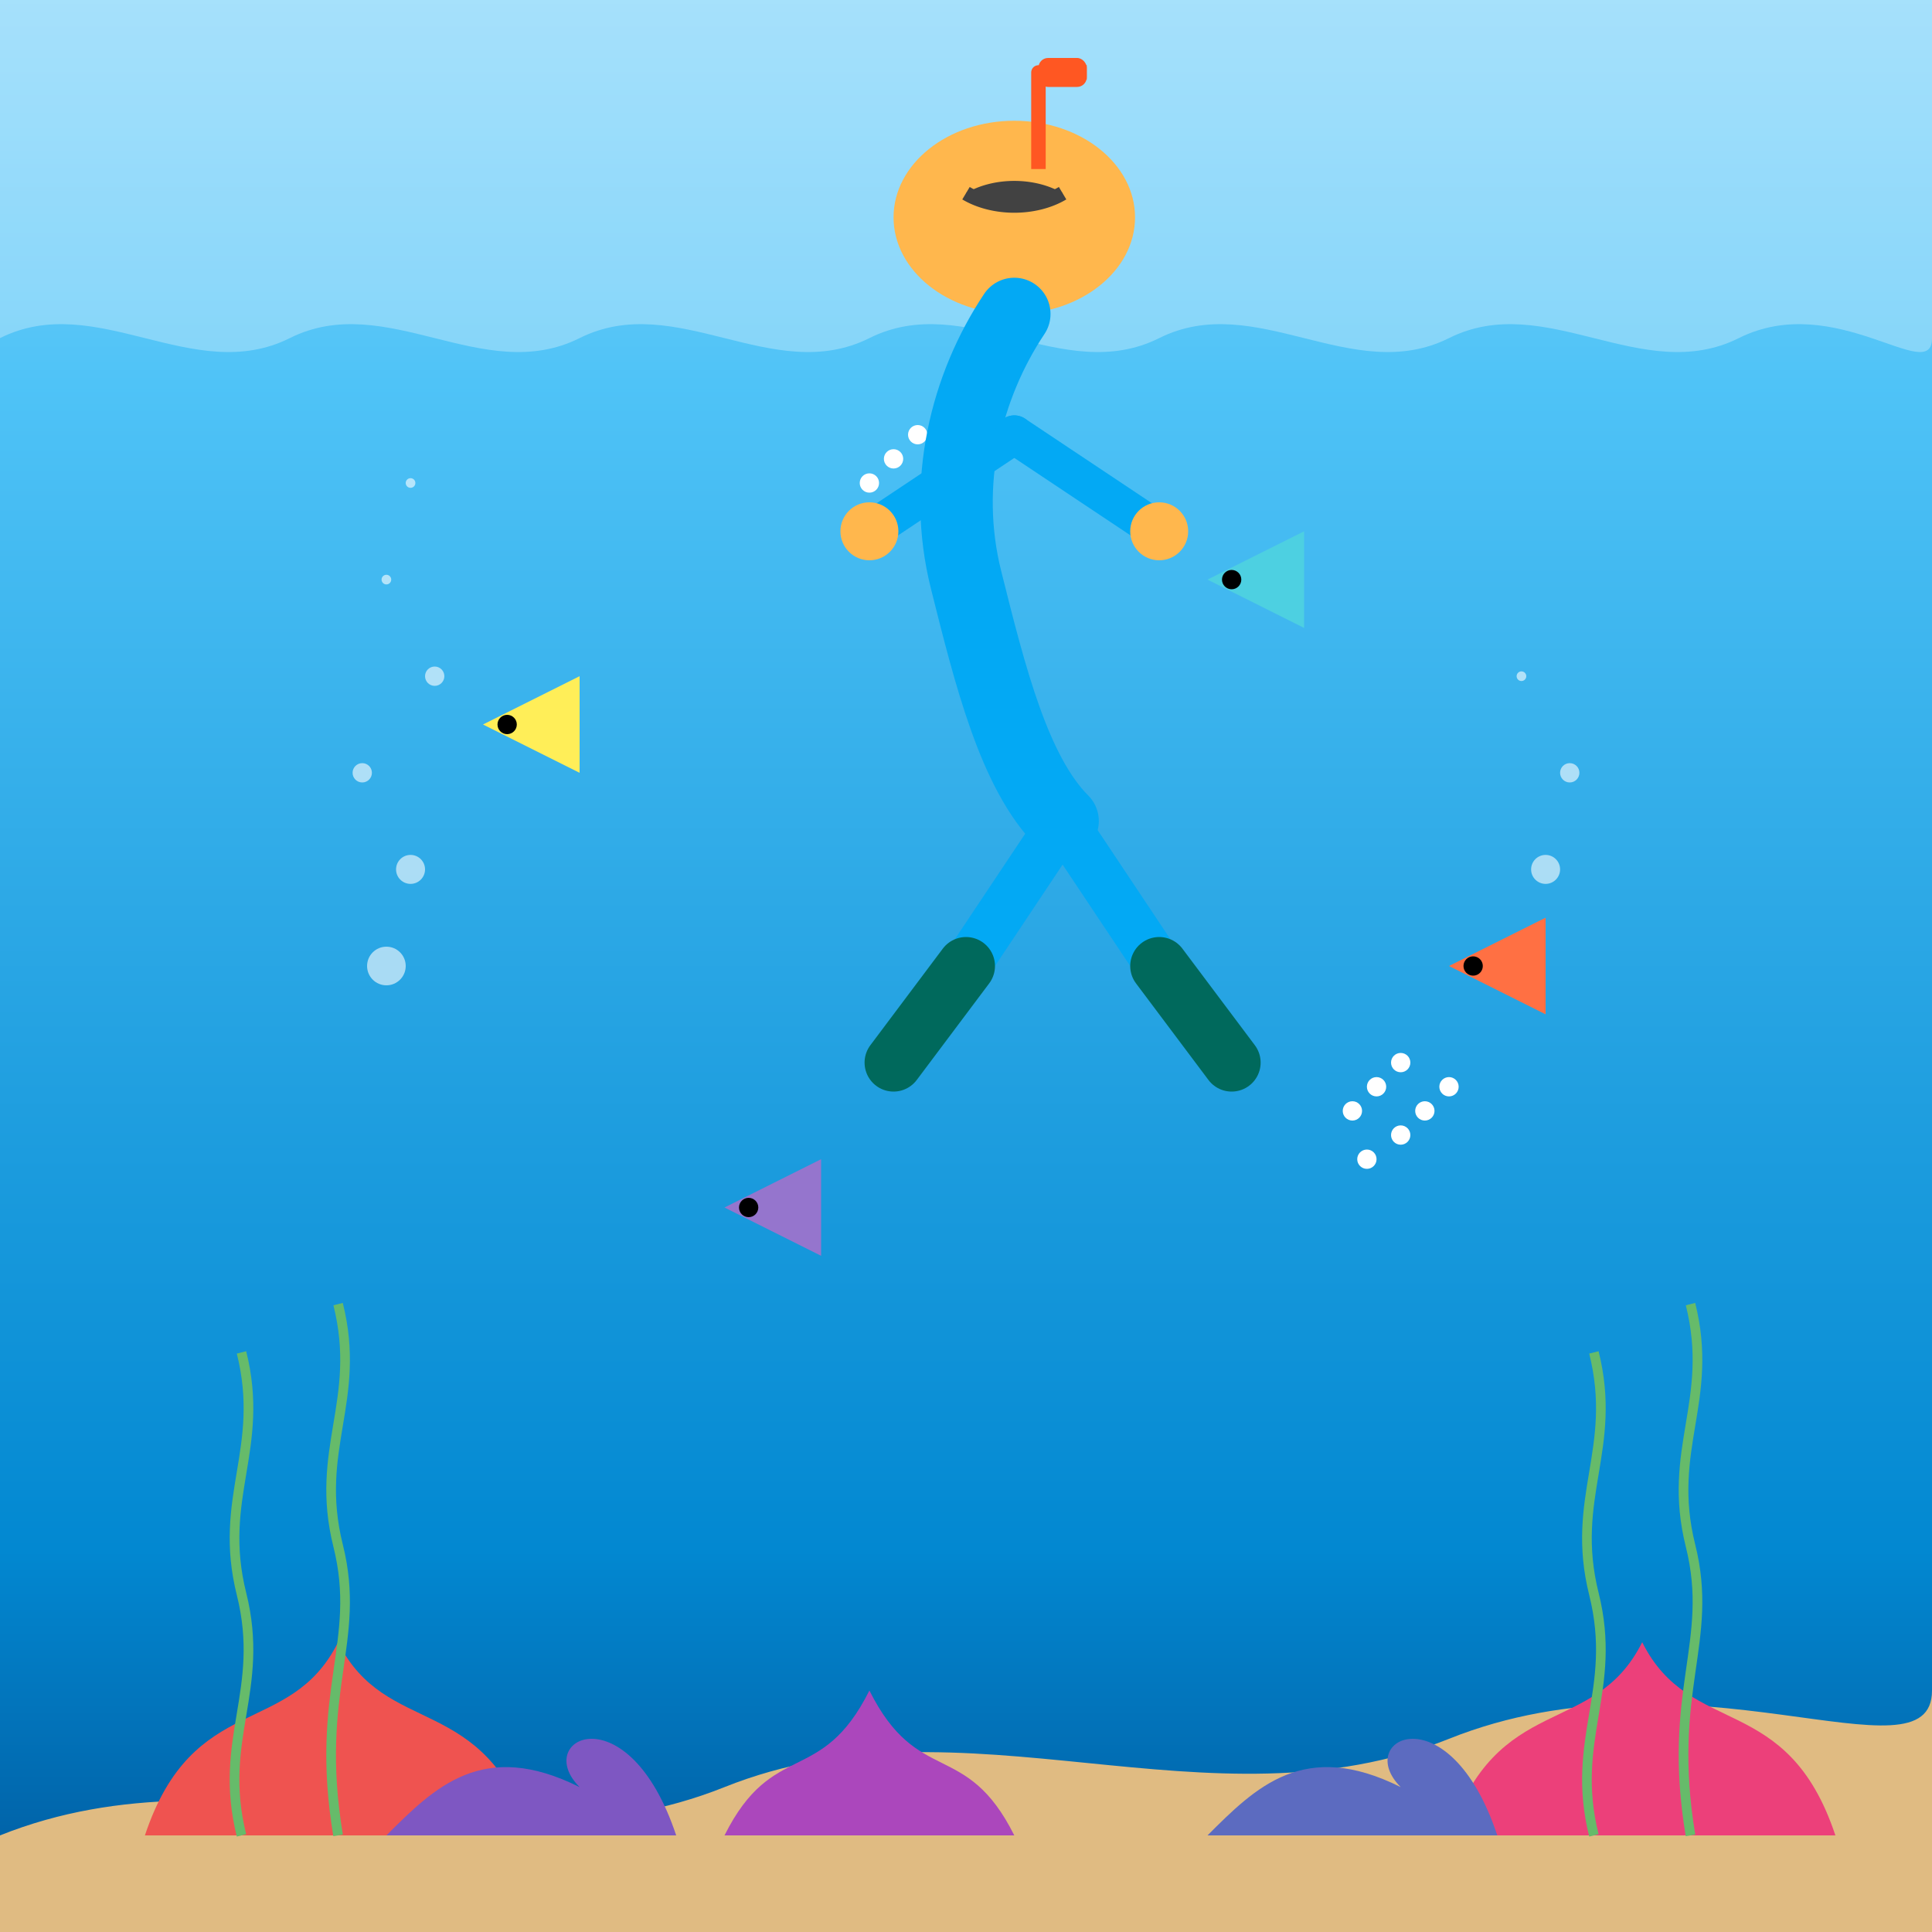
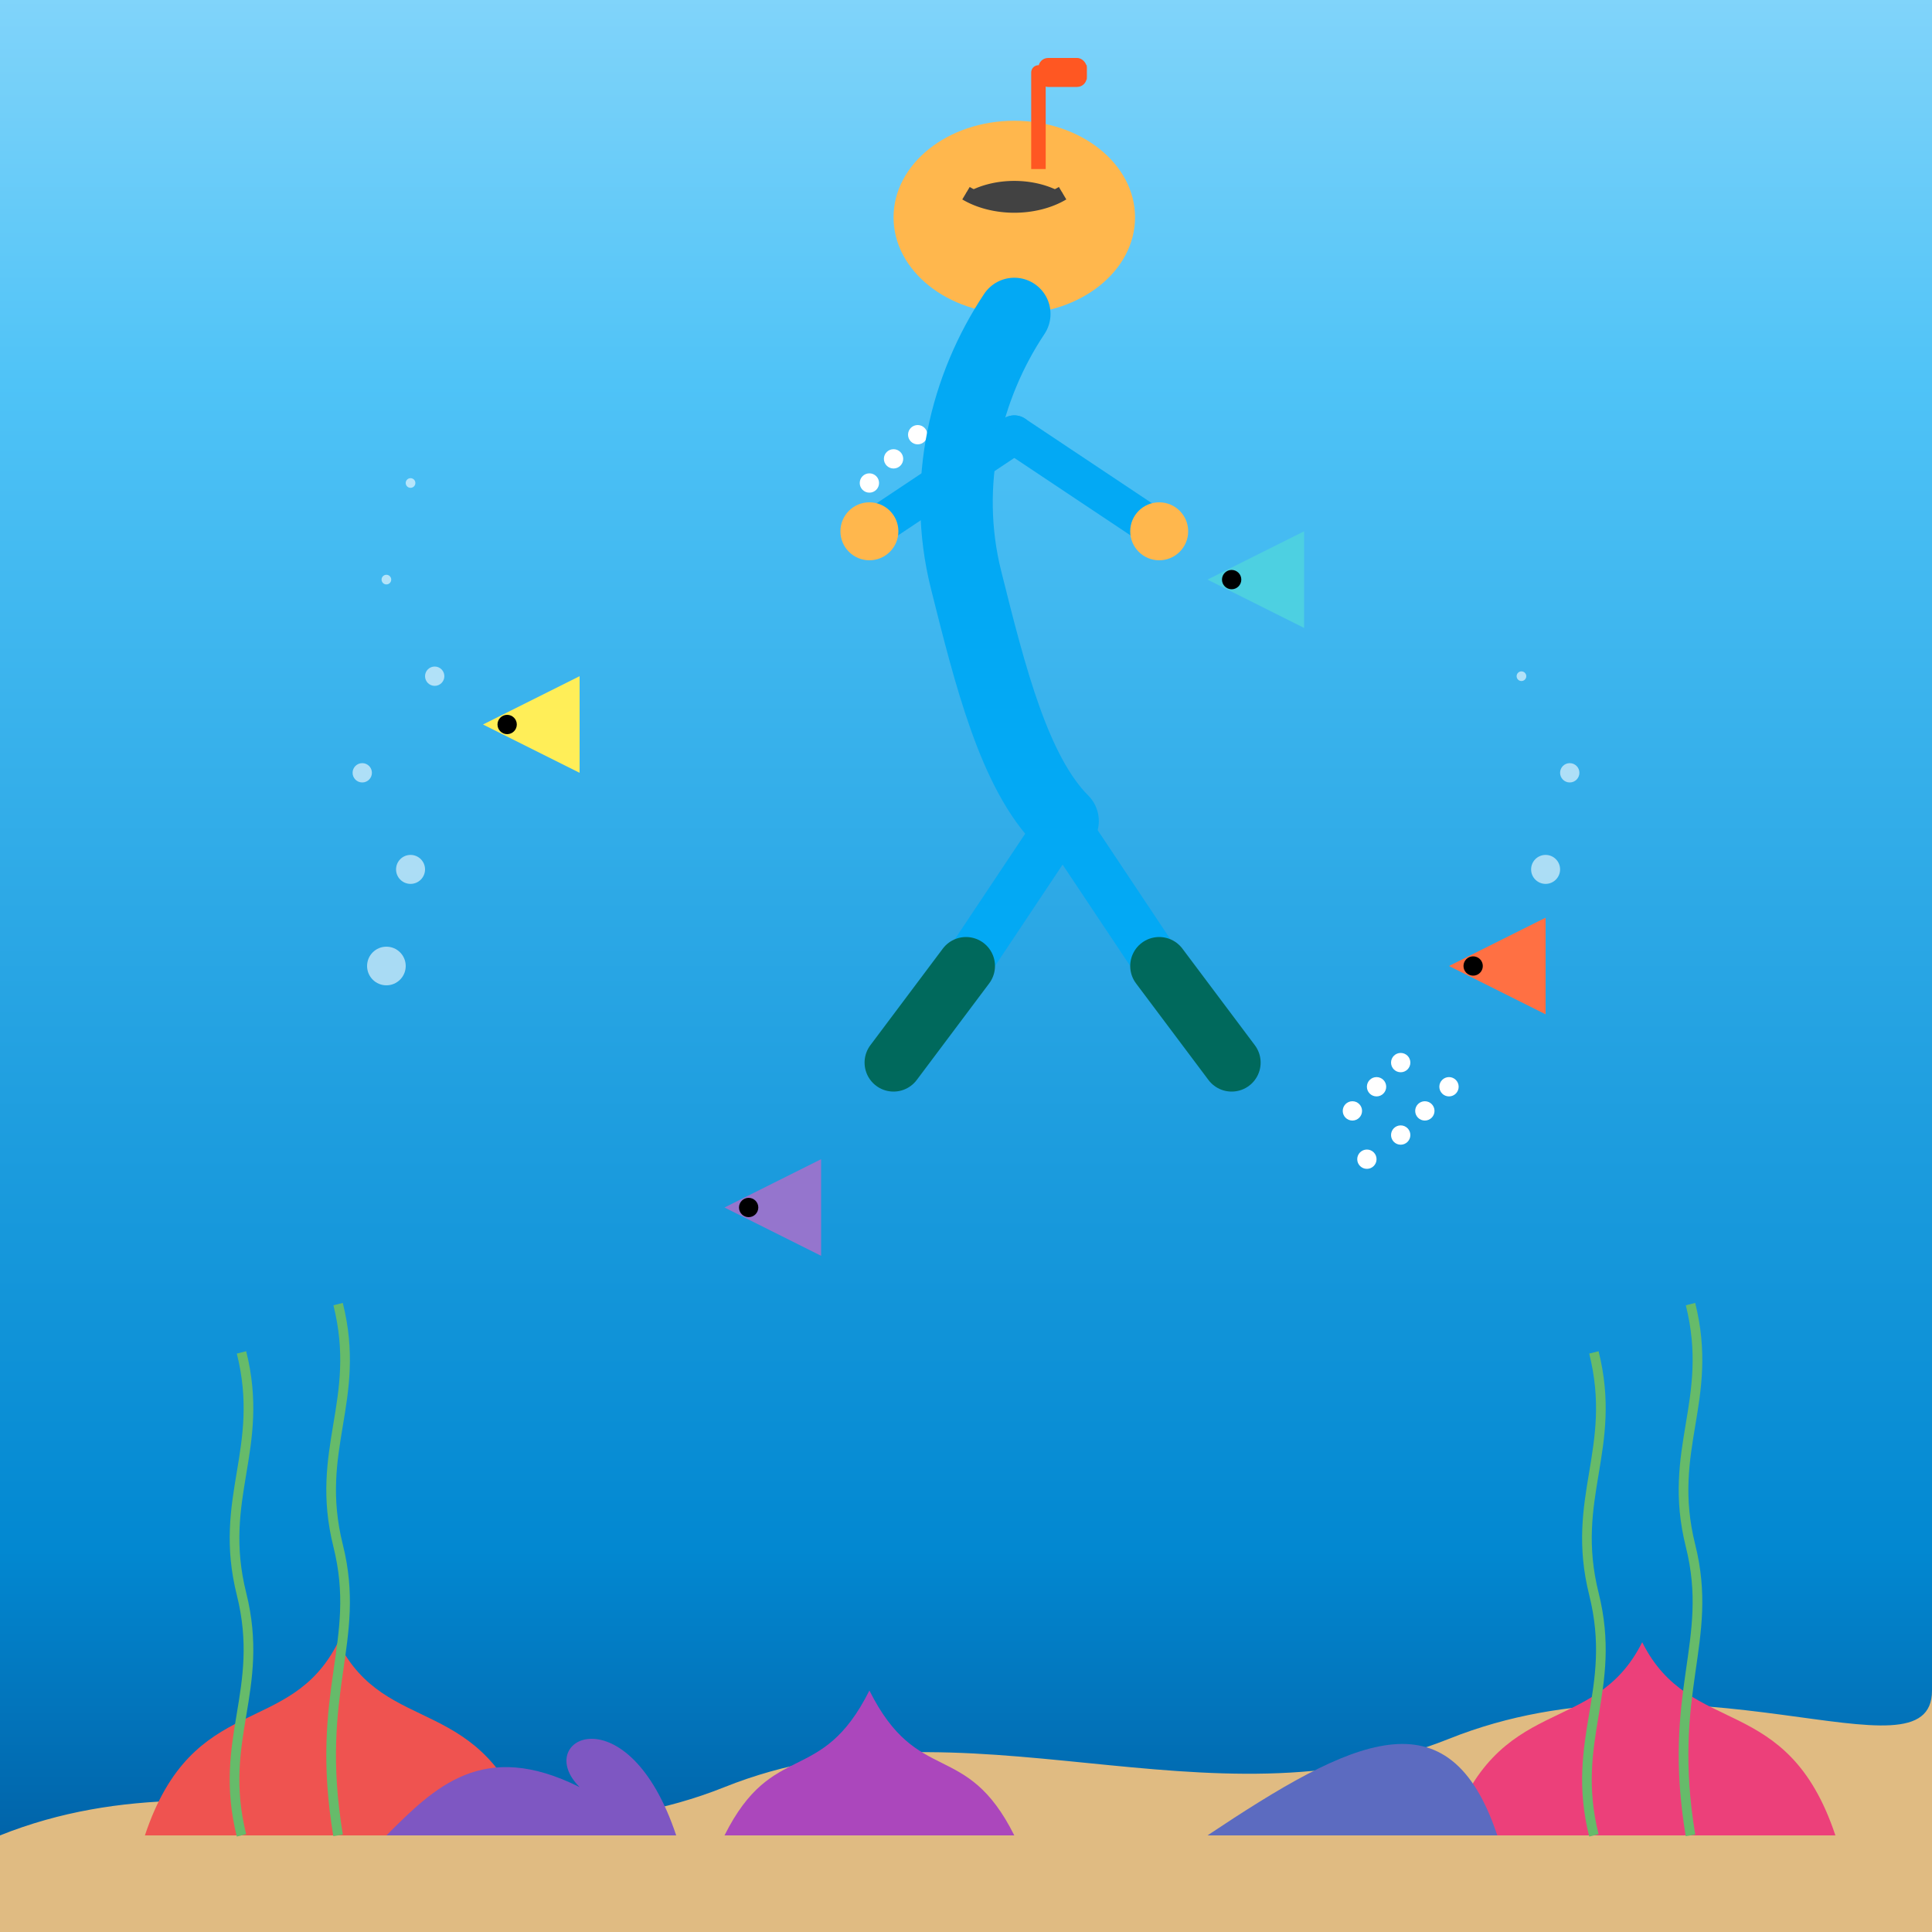
<svg xmlns="http://www.w3.org/2000/svg" width="400" height="400" viewBox="0 0 400 400">
  <rect x="0" y="0" width="400" height="400" fill="#333333" stroke="none" />
  <defs>
    <linearGradient id="oceanGradient" x1="0%" y1="0%" x2="0%" y2="100%">
      <stop offset="0%" stop-color="#81d4fa" />
      <stop offset="20%" stop-color="#4fc3f7" />
      <stop offset="80%" stop-color="#0288d1" />
      <stop offset="100%" stop-color="#01579b" />
    </linearGradient>
  </defs>
  <rect x="0" y="0" width="400" height="400" fill="url(#oceanGradient)" />
-   <path d="M0,70 C20,60 40,80 60,70 C80,60 100,80 120,70 C140,60 160,80 180,70 C200,60 220,80 240,70 C260,60 280,80 300,70 C320,60 340,80 360,70 C380,60 400,80 400,70 L400,0 L0,0 Z" fill="#ffffff" opacity="0.3" />
  <path d="M50,0 L30,400" fill="#ffffff" opacity="0.05" />
  <path d="M150,0 L130,400" fill="#ffffff" opacity="0.05" />
  <path d="M250,0 L230,400" fill="#ffffff" opacity="0.05" />
  <path d="M350,0 L330,400" fill="#ffffff" opacity="0.05" />
  <path d="M0,380 C50,360 100,390 150,370 C200,350 250,380 300,360 C350,340 400,370 400,350 L400,400 L0,400 Z" fill="#e0bb82" />
  <path d="M30,380 C40,350 60,360 70,340 C80,360 100,350 110,380" fill="#ef5350" />
  <path d="M300,380 C310,350 330,360 340,340 C350,360 370,350 380,380" fill="#ec407a" />
  <path d="M150,380 C160,360 170,370 180,350 C190,370 200,360 210,380" fill="#ab47bc" />
  <path d="M80,380 C90,370 100,360 120,370 C110,360 130,350 140,380" fill="#7e57c2" />
-   <path d="M250,380 C260,370 270,360 290,370 C280,360 300,350 310,380" fill="#5c6bc0" />
+   <path d="M250,380 C280,360 300,350 310,380" fill="#5c6bc0" />
  <path d="M50,380 C45,360 55,350 50,330 C45,310 55,300 50,280" stroke="#66bb6a" stroke-width="2" fill="none" />
  <path d="M70,380 C65,350 75,340 70,320 C65,300 75,290 70,270" stroke="#66bb6a" stroke-width="2" fill="none" />
  <path d="M330,380 C325,360 335,350 330,330 C325,310 335,300 330,280" stroke="#66bb6a" stroke-width="2" fill="none" />
  <path d="M350,380 C345,350 355,340 350,320 C345,300 355,290 350,270" stroke="#66bb6a" stroke-width="2" fill="none" />
  <path d="M100,150 L120,140 L120,160 Z" fill="#ffee58" />
  <circle cx="105" cy="150" r="2" fill="#000000" />
  <path d="M300,200 L320,190 L320,210 Z" fill="#ff7043" />
  <circle cx="305" cy="200" r="2" fill="#000000" />
  <path d="M250,120 L270,110 L270,130 Z" fill="#4dd0e1" />
  <circle cx="255" cy="120" r="2" fill="#000000" />
  <path d="M150,250 L170,240 L170,260 Z" fill="#9575cd" />
  <circle cx="155" cy="250" r="2" fill="#000000" />
  <circle cx="180" cy="100" r="2" fill="#ffffff" />
  <circle cx="185" cy="95" r="2" fill="#ffffff" />
  <circle cx="190" cy="105" r="2" fill="#ffffff" />
  <circle cx="195" cy="100" r="2" fill="#ffffff" />
  <circle cx="190" cy="90" r="2" fill="#ffffff" />
  <circle cx="200" cy="95" r="2" fill="#ffffff" />
  <circle cx="183" cy="110" r="2" fill="#ffffff" />
  <circle cx="280" cy="230" r="2" fill="#ffffff" />
  <circle cx="285" cy="225" r="2" fill="#ffffff" />
  <circle cx="290" cy="235" r="2" fill="#ffffff" />
  <circle cx="295" cy="230" r="2" fill="#ffffff" />
  <circle cx="290" cy="220" r="2" fill="#ffffff" />
  <circle cx="300" cy="225" r="2" fill="#ffffff" />
  <circle cx="283" cy="240" r="2" fill="#ffffff" />
  <circle cx="80" cy="200" r="4" fill="#ffffff" opacity="0.6" />
  <circle cx="85" cy="180" r="3" fill="#ffffff" opacity="0.6" />
  <circle cx="75" cy="160" r="2" fill="#ffffff" opacity="0.6" />
  <circle cx="90" cy="140" r="2" fill="#ffffff" opacity="0.6" />
  <circle cx="80" cy="120" r="1" fill="#ffffff" opacity="0.6" />
  <circle cx="85" cy="100" r="1" fill="#ffffff" opacity="0.6" />
  <circle cx="320" cy="180" r="3" fill="#ffffff" opacity="0.6" />
  <circle cx="325" cy="160" r="2" fill="#ffffff" opacity="0.6" />
  <circle cx="315" cy="140" r="1" fill="#ffffff" opacity="0.6" />
  <ellipse cx="210" cy="45" rx="25" ry="20" fill="#ffb74d" />
  <path d="M200,40 A15,10 0 0 0 220,40 A15,10 0 0 0 200,40 Z" fill="#424242" />
  <path d="M200,40 A15,10 0 0 0 220,40" stroke="#424242" stroke-width="3" fill="none" />
  <path d="M215,35 L215,15 L225,15" stroke="#ff5722" stroke-width="3" fill="none" stroke-linejoin="round" />
  <rect x="215" y="12" width="10" height="6" fill="#ff5722" rx="2" />
  <path d="M210,65 C200,80 195,100 200,120 C205,140 210,160 220,170" stroke="#03a9f4" stroke-width="15" stroke-linecap="round" fill="none" />
  <path d="M210,90 L180,110" stroke="#03a9f4" stroke-width="8" stroke-linecap="round" fill="none" />
  <path d="M210,90 L240,110" stroke="#03a9f4" stroke-width="8" stroke-linecap="round" fill="none" />
  <circle cx="180" cy="110" r="6" fill="#ffb74d" />
  <circle cx="240" cy="110" r="6" fill="#ffb74d" />
  <path d="M220,170 L200,200" stroke="#03a9f4" stroke-width="10" stroke-linecap="round" fill="none" />
  <path d="M220,170 L240,200" stroke="#03a9f4" stroke-width="10" stroke-linecap="round" fill="none" />
  <path d="M200,200 L185,220" stroke="#00695c" stroke-width="12" stroke-linecap="round" fill="none" />
  <path d="M240,200 L255,220" stroke="#00695c" stroke-width="12" stroke-linecap="round" fill="none" />
</svg>